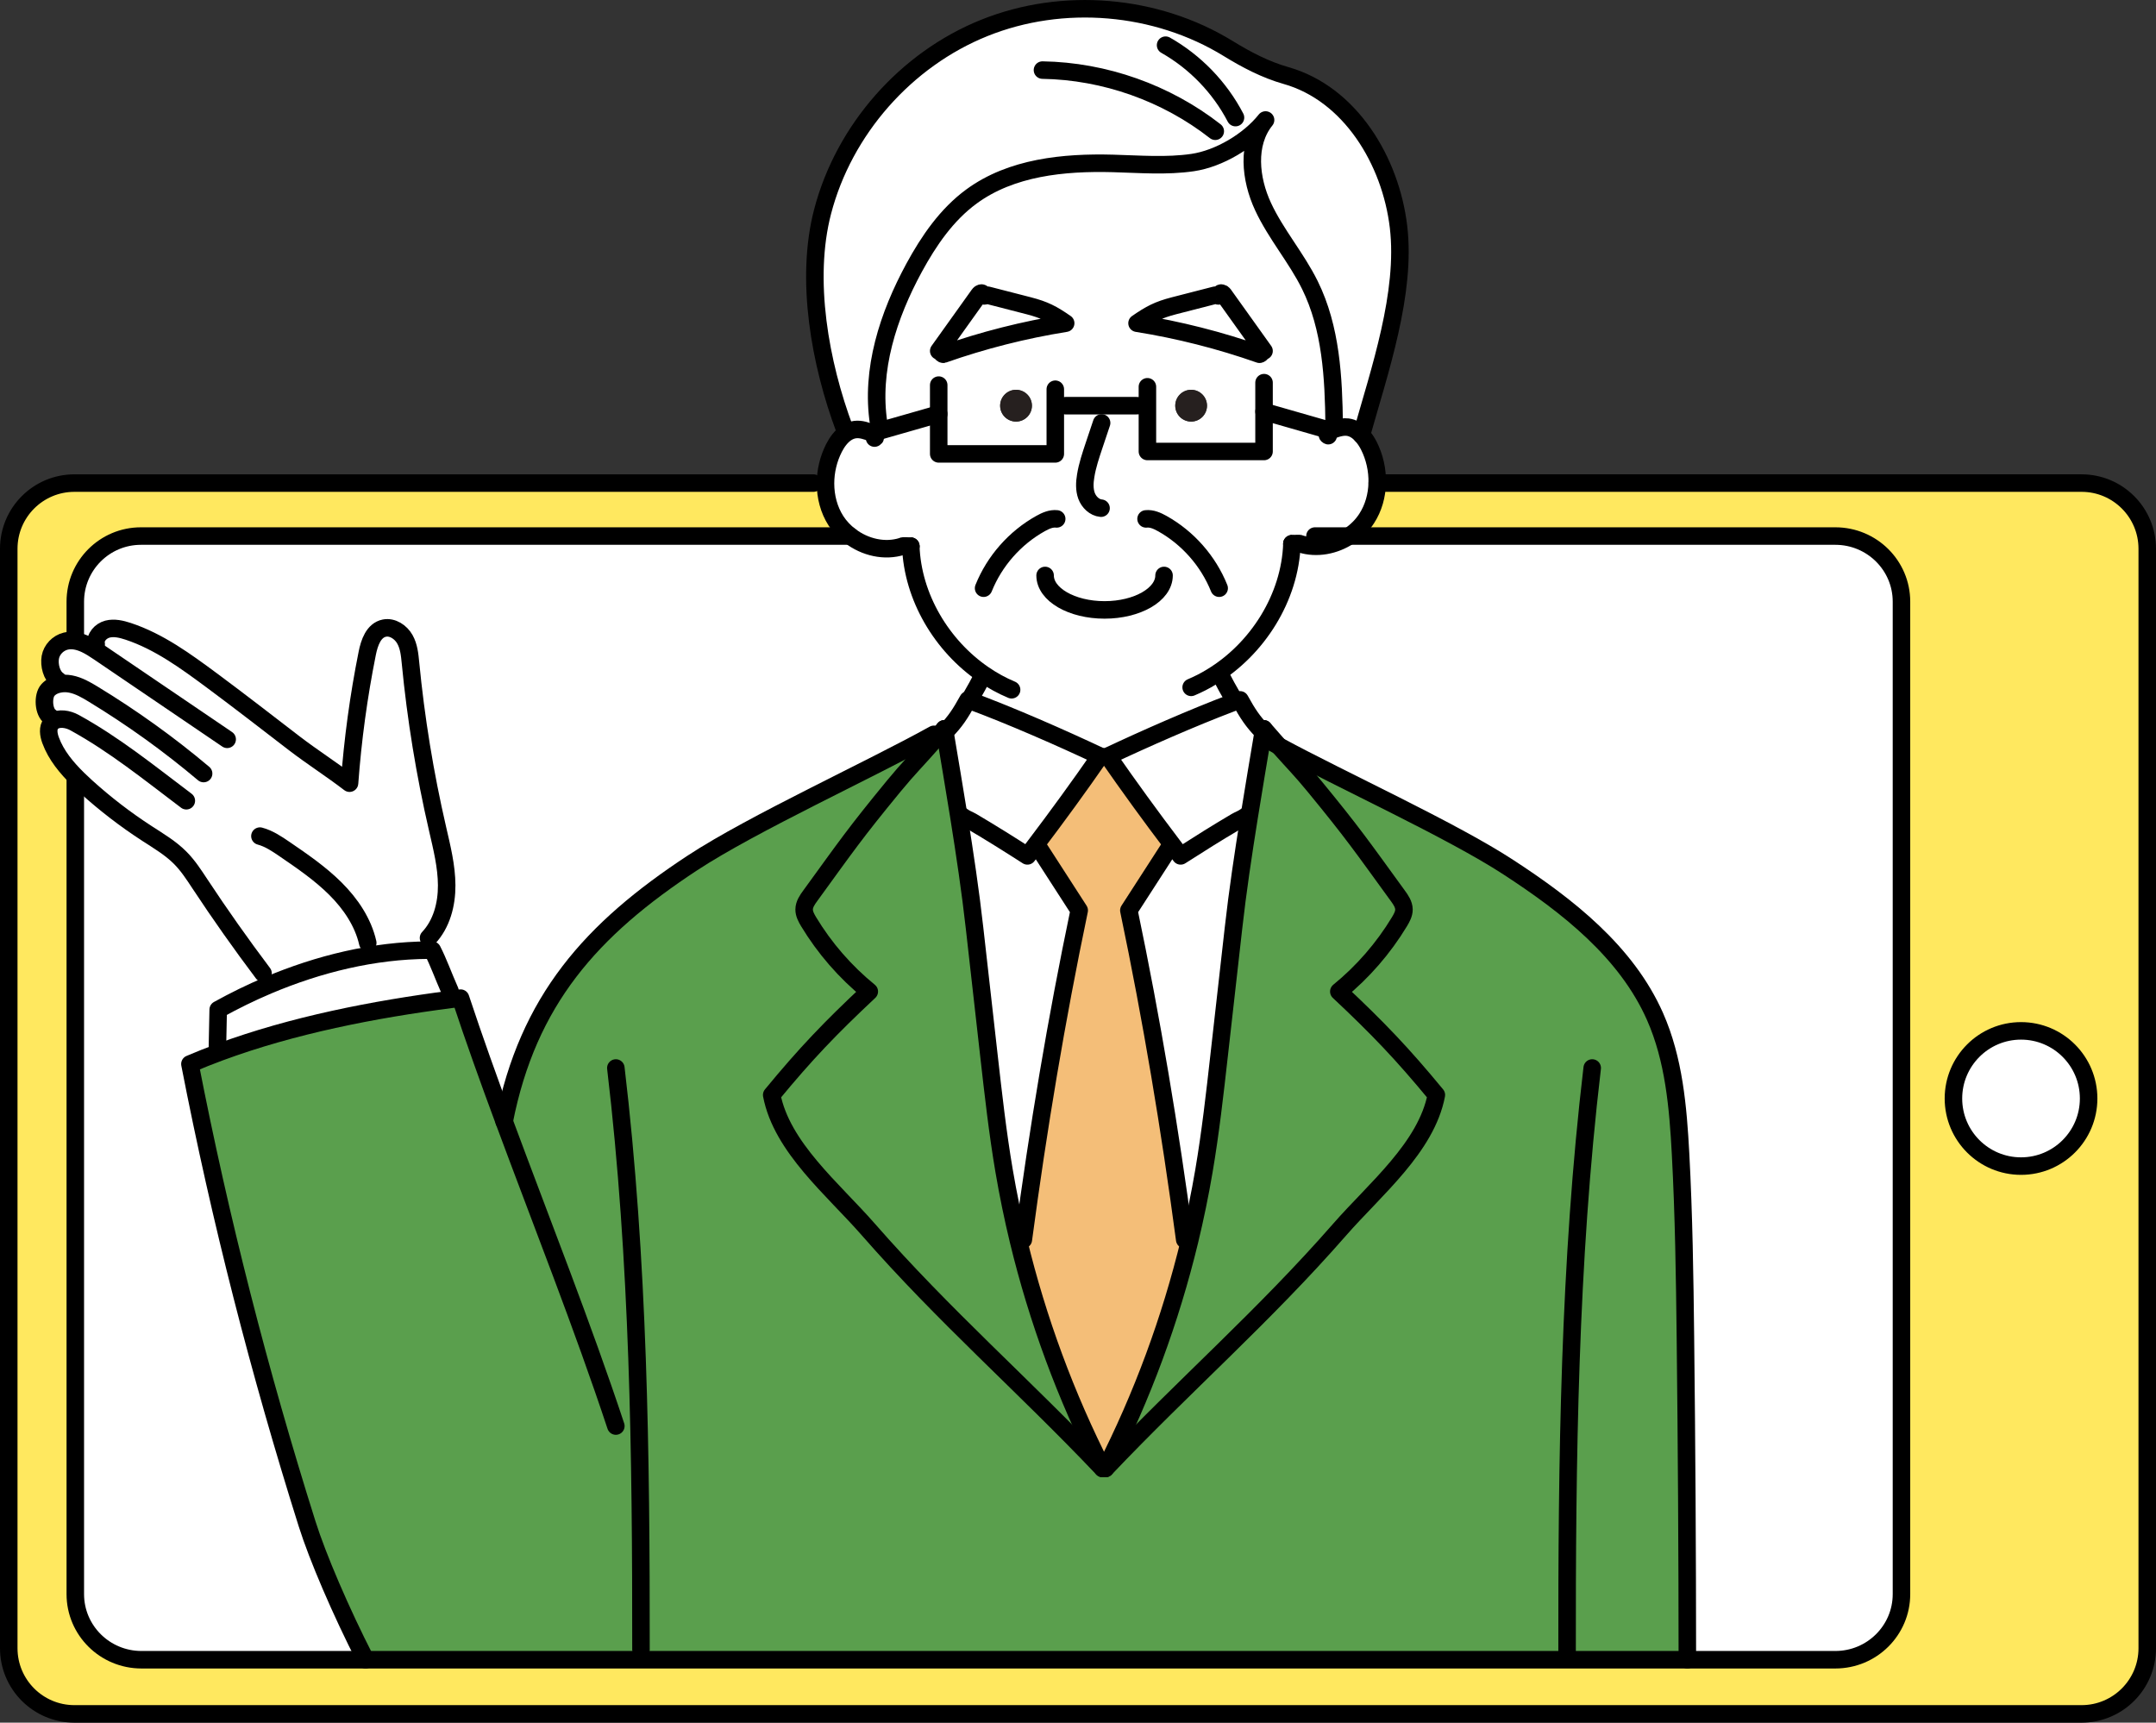
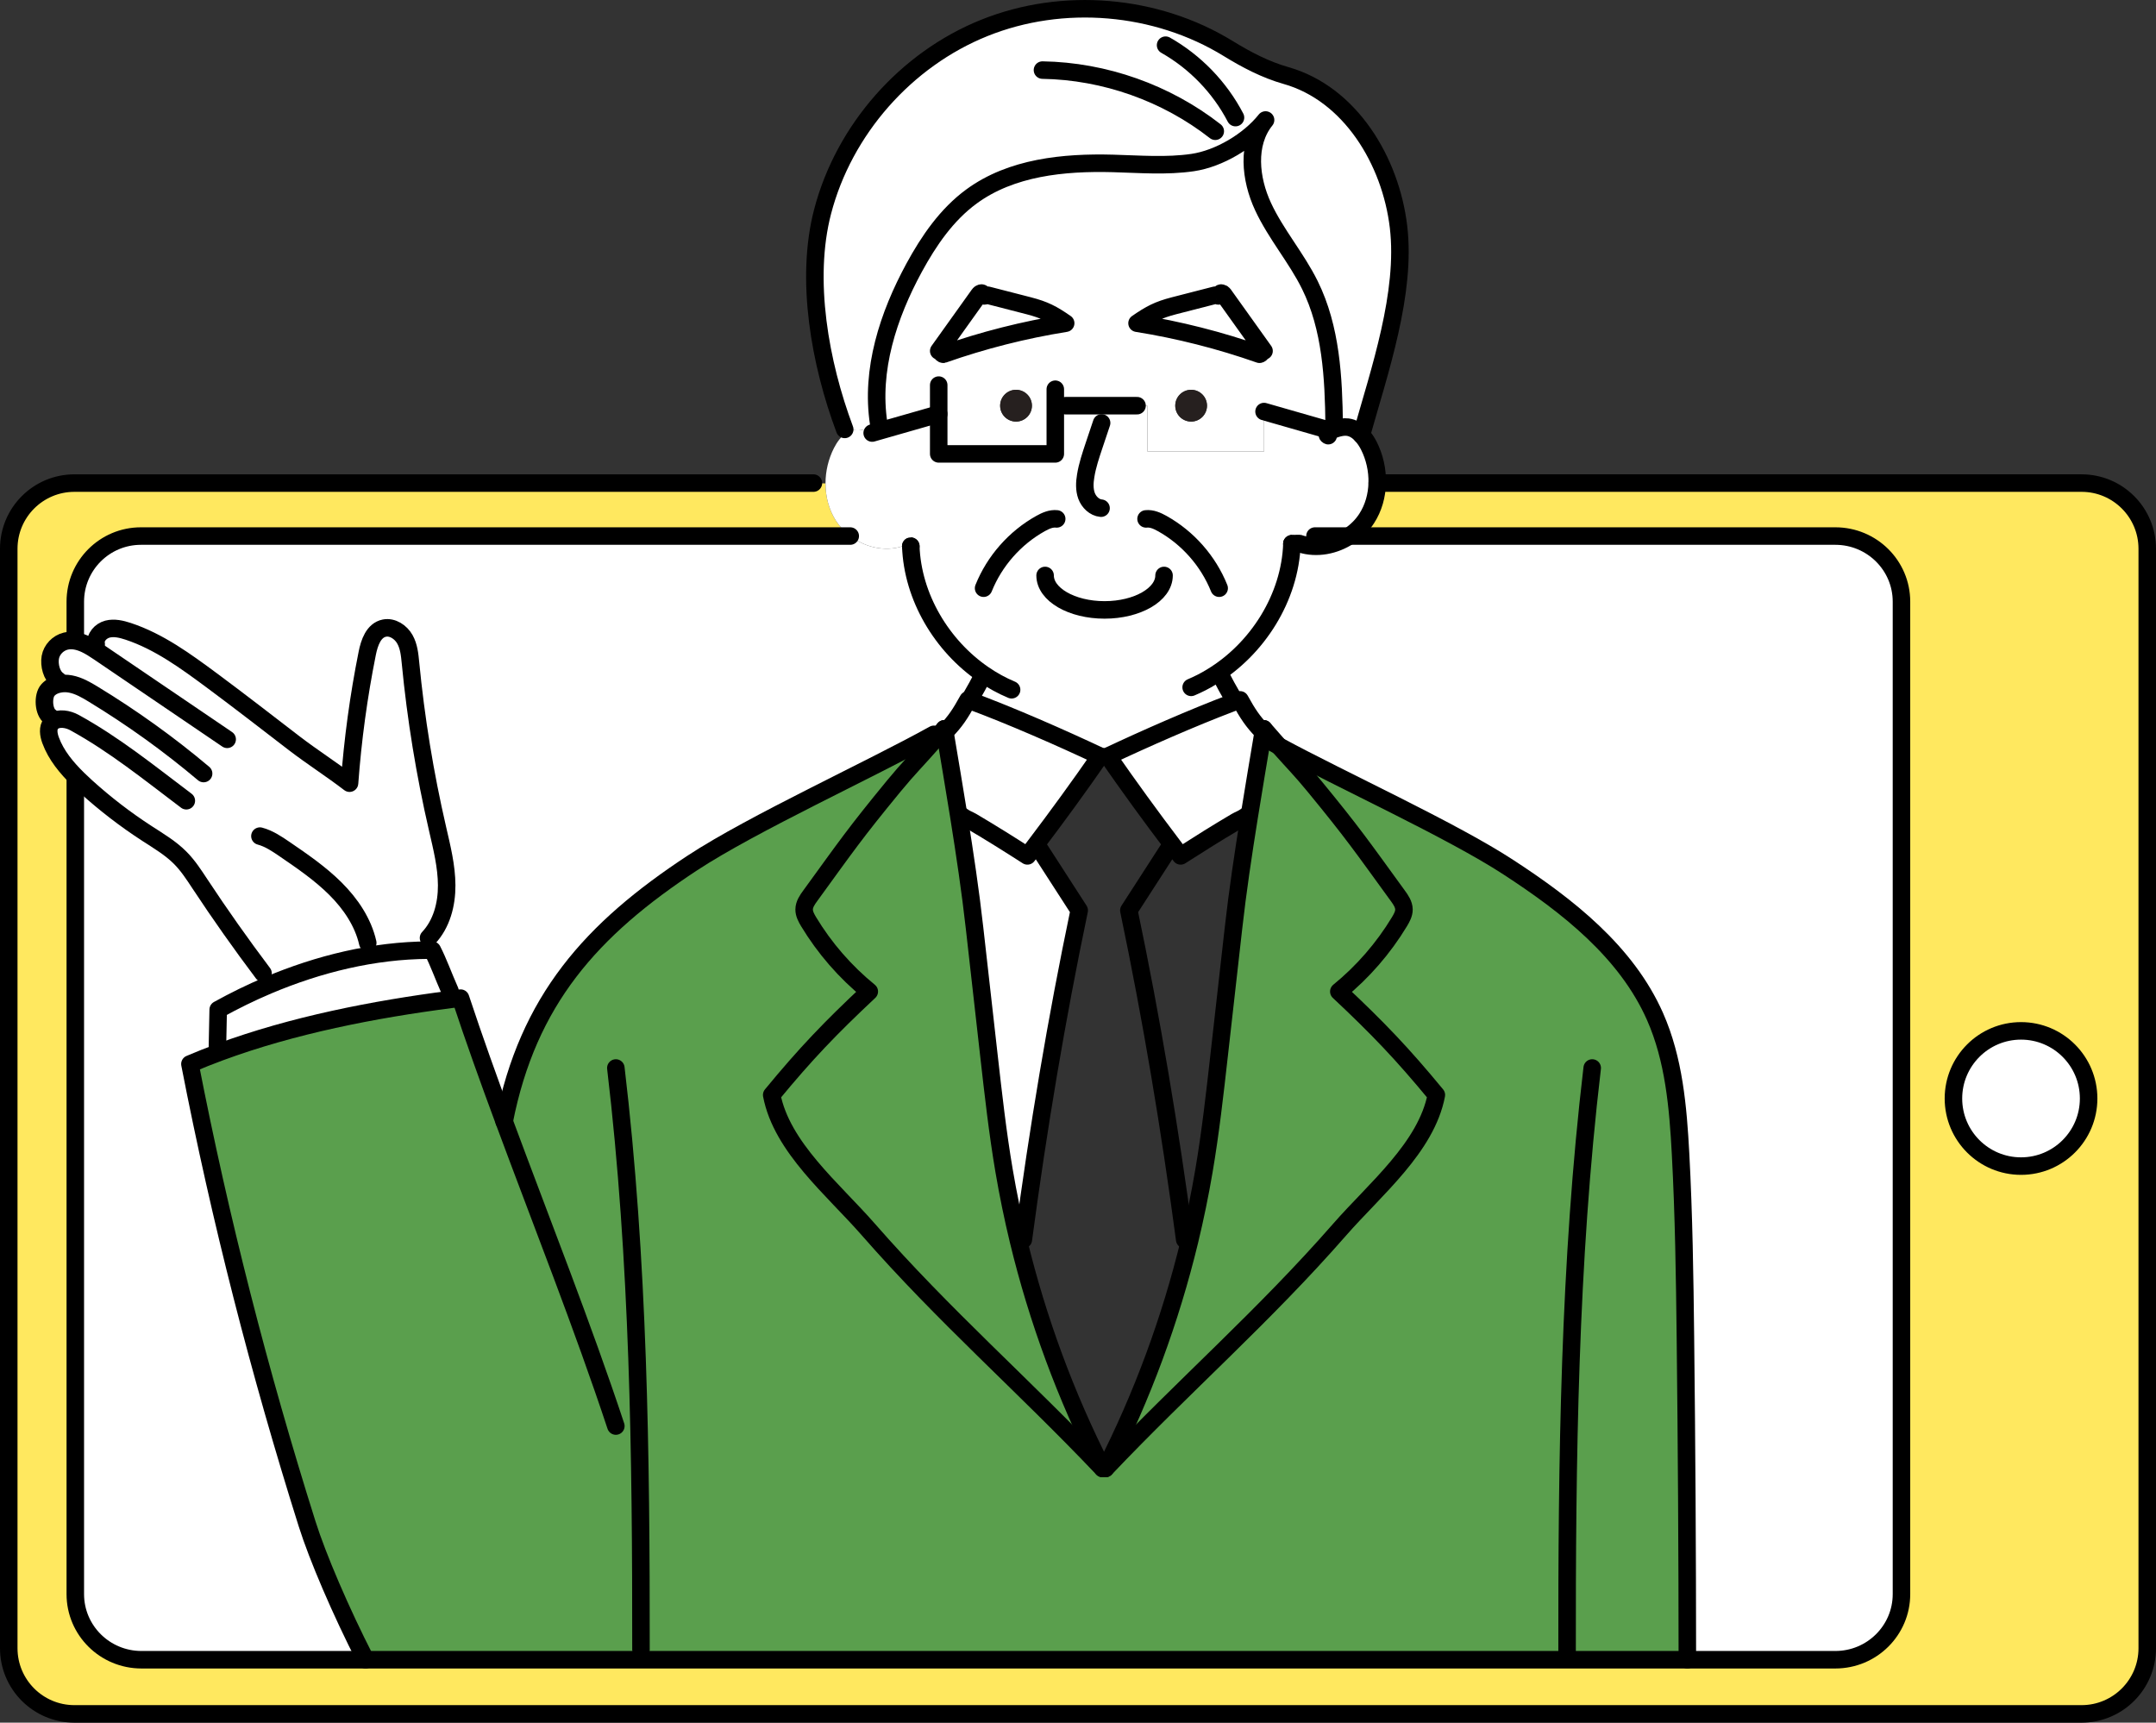
<svg xmlns="http://www.w3.org/2000/svg" id="_レイヤー_2" data-name="レイヤー_2" viewBox="0 0 492.47 393.5">
  <rect x="0" y="0" width="492.47" height="393.5" fill="#333333" stroke="none" />
  <defs>
    <style>
      .cls-1 {
        fill: none;
        stroke: #000;
        stroke-linecap: round;
        stroke-linejoin: round;
        stroke-width: 4px;
      }

      .cls-2 {
        fill: #5a9f4d;
      }

      .cls-3 {
        fill: #26201f;
      }

      .cls-4 {
        fill: #fff;
      }

      .cls-5 {
        fill: #ffe85f;
      }

      .cls-6 {
        fill: #f4be78;
      }
    </style>
  </defs>
  <g id="_レイヤー_1-2" data-name="レイヤー_1">
    <g>
      <g>
        <path class="cls-5" d="M490.47,125.35v251.15c0,8.28-6.72,15-15,15H17c-8.29,0-15-6.72-15-15V125.35c0-8.28,6.71-15,15-15h168.8l2.76.08c0,3.02.77,6.01,2.39,8.54.87,1.34,1.98,2.52,3.26,3.48H32.2c-8.29,0-15,6.72-15,15v8.94c-.73-.12-1.46-.11-2.18.06-1.78.43-3.22,1.94-3.53,3.7-.3,1.76.27,4.22,1.8,5.24l.18.87c-.97.19-1.87.64-2.52,1.36-1.24,1.36-1.04,5.08.54,6.11l.7,1.05c-.17.12-.33.26-.48.43-.88,1.04-.62,2.61-.15,3.89,1.25,3.41,3.64,6.28,6.29,8.88l-.65.13v186.03c0,8.28,6.76,14.99,15.11,14.99h386.91c8.35,0,15.11-6.71,15.11-14.99v-226.71c0-8.27-6.76-14.98-15.11-14.98h-111.06c1.6-1.05,3-2.43,4.03-4.04,1.55-2.4,2.32-5.21,2.39-8.06h160.89c8.28,0,15,6.72,15,15ZM477.08,250.93c0-8.53-6.91-15.45-15.44-15.45s-15.44,6.92-15.44,15.45,6.91,15.44,15.44,15.44,15.44-6.92,15.44-15.44Z" />
        <path class="cls-4" d="M461.64,235.48c8.53,0,15.44,6.92,15.44,15.45s-6.91,15.44-15.44,15.44-15.44-6.92-15.44-15.44,6.91-15.45,15.44-15.45Z" />
        <path class="cls-4" d="M434.33,137.43v226.71c0,8.28-6.76,14.99-15.11,14.99h-33.8c-.01-24.51-.16-49.03-.44-73.54-.16-14.02-.36-28.03-1.11-42.03-.57-10.67-1.51-21.57-5.83-31.35-6.54-14.8-19.98-25.31-33.54-34.14-13-8.48-38.2-19.96-52.41-27.67-.96-1.08-2.08-2.36-3.43-3.92-.03.18-.06.36-.09.55l-.28-.05c-2.1-2.13-3.3-3.96-5.04-7.11-.59.22-1.18.44-1.79.66l-.05-1.52c-.84-1.43-1.64-2.89-2.39-4.36l-2.26-.04c10.51-6.37,17.92-18.12,18.34-30.39.2.01,1.9-.18,1.98.03,3.71,1.18,7.83.35,11.08-1.8h111.06c8.35,0,15.11,6.71,15.11,14.98Z" />
        <path class="cls-2" d="M115.16,256.17c5.45-27.68,19.88-43.87,43.03-59.07,13.75-9.03,40.76-21.37,55.13-29.36l.72.66c-4.99,5.69-6.36,6.88-9.91,11.19-8.87,10.79-10.83,13.71-19.04,25.01-.69.94-1.4,1.97-1.41,3.14-.01,1,.5,1.93,1.01,2.79,3.66,6.06,8.37,11.49,13.87,15.96-8.98,8.42-14.46,14.14-22.29,23.63,2.3,11.98,14.02,21.52,22.05,30.71,17.28,19.77,35.43,35.55,53.54,54.62h.64c18.11-19.07,36.26-34.85,53.54-54.62,8.03-9.19,19.76-18.73,22.05-30.71-7.83-9.49-13.31-15.21-22.28-23.63,5.49-4.47,10.2-9.9,13.86-15.96.51-.86,1.03-1.79,1.02-2.79-.02-1.17-.73-2.2-1.42-3.14-8.21-11.3-10.17-14.22-19.04-25.01-3.09-3.76-4.53-5.14-8.14-9.19,14.21,7.71,39.41,19.19,52.41,27.67,13.56,8.83,27,19.34,33.54,34.14,4.32,9.78,5.26,20.68,5.83,31.35.75,14,.95,28.01,1.11,42.03.28,24.51.43,49.03.44,73.54H83.51c-5.69-11.09-10.97-23.46-13.36-31.03-10.91-34.6-19.86-69.54-26.77-105.05,2.24-.95,4.51-1.86,6.82-2.71,16.74-6.18,35.14-9.76,52.83-12.06.73-.1,1.45-.19,2.17-.28,3.07,9.28,6.45,18.7,9.96,28.17Z" />
        <path class="cls-2" d="M292.09,170.4c3.61,4.05,5.05,5.43,8.14,9.19,8.87,10.79,10.83,13.71,19.04,25.01.69.94,1.4,1.97,1.42,3.14.01,1-.51,1.93-1.02,2.79-3.66,6.06-8.37,11.49-13.86,15.96,8.97,8.42,14.45,14.14,22.28,23.63-2.29,11.98-14.02,21.52-22.05,30.71-17.28,19.77-35.43,35.55-53.54,54.62,8.41-16.51,14.86-34,19.22-52.01,1.27-5.28,2.37-10.6,3.28-15.95,1.49-8.77,2.49-17.62,3.48-26.46,1.1-9.7,2.19-19.4,3.28-29.09.92-8.22,2.21-16.86,3.59-25.46,1.05-6.58,2.16-13.13,3.22-19.45.03-.19.06-.37.09-.55,1.35,1.56,2.47,2.84,3.43,3.92Z" />
        <path class="cls-4" d="M319.45,51.84c1.79,15.13-4.33,32.83-8.46,47.5h-.01c-.85-.92-1.9-1.61-3.14-1.77-.9-.11-1.8.08-2.67.35l-.42-.71c-.12-10.95-.7-22.28-5.55-32.1-3.08-6.24-7.76-11.61-10.69-17.91-2.94-6.31-3.81-14.38.57-19.79-3.78,4.77-10.61,8.83-16.64,9.72-6.02.88-12.15.36-18.24.2-11.25-.3-23.2.89-32.28,7.54-5.67,4.15-9.75,10.1-13.11,16.27-5.92,10.89-9.99,23.37-8.1,35.62l.46,1.6-1.95.56c-1.25-.48-2.57-.96-3.91-.79-.69.09-1.32.34-1.89.7l-.47-.74c-5.63-15.04-9.11-34.19-5.06-49.73,4.87-18.71,19-34.77,36.94-41.98,17.93-7.22,39.25-5.41,55.72,4.71,4.15,2.55,8.49,4.83,13.18,6.16,14.66,4.15,23.93,19.46,25.72,34.59Z" />
        <path class="cls-4" d="M303.93,98.37c.41-.16.82-.31,1.24-.45.87-.27,1.77-.46,2.67-.35,1.24.16,2.29.85,3.14,1.78.68.71,1.23,1.57,1.67,2.42,1.34,2.63,2.01,5.63,1.93,8.58-.07,2.85-.84,5.66-2.39,8.06-1.03,1.61-2.43,2.99-4.03,4.04-3.25,2.15-7.37,2.98-11.08,1.8-.08-.21-1.78-.02-1.98-.03h0s-.02,0,0,0c-.42,12.27-7.83,24.02-18.34,30.39l2.26.04c.75,1.47,1.55,2.93,2.39,4.36l.05,1.52c-9.06,3.43-19.9,8.2-28.38,12.2h-1.8c-8.9-4.2-20.39-9.24-29.71-12.69l.38-1.03c.84-1.43,1.64-2.89,2.39-4.36l.38-.56c-9.62-6.56-16.27-17.71-16.68-29.32t0-.01h0c-.2.02-1.89-.17-1.97.04-4.01,1.28-8.5.21-11.86-2.35-1.28-.96-2.39-2.14-3.26-3.48-1.62-2.53-2.39-5.52-2.39-8.54,0-2.8.67-5.61,1.94-8.1.69-1.36,1.67-2.71,2.92-3.5.57-.36,1.2-.61,1.89-.7,1.34-.17,2.66.31,3.91.79l1.95-.56,13.25-3.79v9.11h26.63v-11.01h21.04v10.46h26.64v-9.12l15.2,4.36Z" />
        <path class="cls-4" d="M262.09,92.67h-21.04v11.01h-26.63v-9.11l-13.25,3.79-.46-1.6c-1.89-12.25,2.18-24.73,8.1-35.62,3.36-6.17,7.44-12.12,13.11-16.27,9.08-6.65,21.03-7.84,32.28-7.54,6.09.16,12.22.68,18.24-.2,6.03-.89,12.86-4.95,16.64-9.72-4.38,5.41-3.51,13.48-.57,19.79,2.93,6.3,7.61,11.67,10.69,17.91,4.85,9.82,5.43,21.15,5.55,32.1l.42.71c-.42.14-.83.29-1.24.45l-15.2-4.36v9.12h-26.64v-10.46ZM288.73,80.17l-9.24-12.93c-.19-.26-.69-.46-.72-.14.15.22-.43.65-.6.45-.18-.2-.5-.15-.76-.08-3.08.79-6.17,1.58-9.26,2.38-3.6.93-5.36,1.86-8.43,3.98,9.51,1.52,18.89,3.9,27.97,7.09.25.09.83-.92,1.04-.75ZM275.7,92.67c0-2-1.62-3.63-3.62-3.63s-3.63,1.63-3.63,3.63,1.62,3.63,3.63,3.63,3.62-1.63,3.62-3.63ZM243.42,73.83c-3.06-2.12-4.82-3.05-8.43-3.98-3.08-.8-6.17-1.59-9.25-2.38-.26-.07-.58-.12-.76.08s-.75-.23-.6-.45c-.03-.32-.54-.12-.72.14l-9.24,12.93c.21-.17.79.84,1.04.75,9.08-3.19,18.45-5.57,27.96-7.09ZM235.71,92.67c0-2-1.63-3.63-3.63-3.63s-3.63,1.63-3.63,3.63,1.62,3.63,3.63,3.63,3.63-1.63,3.63-3.63Z" />
        <path class="cls-4" d="M279.49,67.24l9.24,12.93c-.21-.17-.79.84-1.04.75-9.08-3.19-18.46-5.57-27.97-7.09,3.07-2.12,4.83-3.05,8.43-3.98,3.09-.8,6.18-1.59,9.26-2.38.26-.07.58-.12.76.08.17.2.75-.23.6-.45.03-.32.53-.12.72.14Z" />
        <path class="cls-4" d="M288.29,166.98l.28.05c-1.06,6.32-2.17,12.87-3.22,19.45l-.67-.11c-.94.7-1.67.9-2.31,1.28-4.44,2.62-8.37,5.09-12.69,7.86-.6-.78-1.19-1.57-1.77-2.35-5.1-6.73-10.04-13.53-14.83-20.43,8.48-4,19.32-8.77,28.38-12.2.61-.22,1.2-.44,1.79-.66,1.74,3.15,2.94,4.98,5.04,7.11Z" />
-         <path class="cls-4" d="M285.35,186.48c-1.38,8.6-2.67,17.24-3.59,25.46-1.09,9.69-2.18,19.39-3.28,29.09-.99,8.84-1.99,17.69-3.48,26.46-.91,5.35-2.01,10.67-3.28,15.95l-1.11-.27c-3.38-25.37-7.53-50.19-12.76-75.21,3.02-4.69,6.05-9.37,9.07-14.05l.99-.75c.58.78,1.17,1.57,1.77,2.35,4.32-2.77,8.25-5.24,12.69-7.86.64-.38,1.37-.58,2.31-1.28l.67.11Z" />
        <path class="cls-3" d="M272.08,89.04c2,0,3.62,1.63,3.62,3.63s-1.62,3.63-3.62,3.63-3.63-1.63-3.63-3.63,1.62-3.63,3.63-3.63Z" />
-         <path class="cls-6" d="M270.61,283.17l1.11.27c-4.36,18.01-10.81,35.5-19.22,52.01h-.64c-8.41-16.51-14.86-34-19.22-52.01l1.11-.27c3.38-25.37,7.53-50.19,12.76-75.21-3.02-4.69-6.04-9.37-9.07-14.05l-.99-.75c5.1-6.73,10.05-13.53,14.83-20.43h1.8c4.79,6.9,9.73,13.7,14.83,20.43l-.99.75c-3.02,4.68-6.05,9.36-9.07,14.05,5.23,25.02,9.38,49.84,12.76,75.21Z" />
        <path class="cls-4" d="M237.44,193.91c3.03,4.68,6.05,9.36,9.07,14.05-5.23,25.02-9.38,49.84-12.76,75.21l-1.11.27c-1.27-5.28-2.37-10.6-3.28-15.95-1.49-8.77-2.48-17.62-3.48-26.46-1.09-9.7-2.19-19.4-3.28-29.09-.92-8.22-2.21-16.86-3.58-25.46l.67-.11c.93.7,1.66.9,2.3,1.28,4.44,2.62,8.37,5.09,12.69,7.86.6-.78,1.19-1.57,1.77-2.35l.99.75Z" />
        <path class="cls-4" d="M234.99,69.85c3.61.93,5.37,1.86,8.43,3.98-9.51,1.52-18.88,3.9-27.96,7.09-.25.09-.83-.92-1.04-.75l9.24-12.93c.18-.26.69-.46.72-.14-.15.22.42.65.6.45s.5-.15.76-.08c3.08.79,6.17,1.58,9.25,2.38Z" />
        <path class="cls-4" d="M251.28,172.73c-4.78,6.9-9.73,13.7-14.83,20.43-.58.78-1.17,1.57-1.77,2.35-4.32-2.77-8.25-5.24-12.69-7.86-.64-.38-1.37-.58-2.3-1.28l-.67.11c-1.06-6.58-2.16-13.13-3.22-19.45l.28-.05c2.09-2.13,3.29-3.96,5.03-7.11.15.06.31.11.46.17,9.32,3.45,20.81,8.49,29.71,12.69Z" />
        <path class="cls-2" d="M232.64,283.44c4.36,18.01,10.81,35.5,19.22,52.01-18.11-19.07-36.26-34.85-53.54-54.62-8.03-9.19-19.75-18.73-22.05-30.71,7.83-9.49,13.31-15.21,22.29-23.63-5.5-4.47-10.21-9.9-13.87-15.96-.51-.86-1.02-1.79-1.01-2.79,0-1.17.72-2.2,1.41-3.14,8.21-11.3,10.17-14.22,19.04-25.01,3.55-4.31,4.92-5.5,9.91-11.19.52-.59,1.07-1.23,1.67-1.92.03.18.06.36.09.55,1.06,6.32,2.16,12.87,3.22,19.45,1.37,8.6,2.66,17.24,3.58,25.46,1.09,9.69,2.19,19.39,3.28,29.09,1,8.84,1.99,17.69,3.48,26.46.91,5.35,2.01,10.67,3.28,15.95Z" />
        <circle class="cls-3" cx="232.08" cy="92.67" r="3.63" />
        <path class="cls-4" d="M224.72,154.09l-.38.56c-.75,1.47-1.55,2.93-2.39,4.36l-.38,1.03c-.15-.06-.31-.11-.46-.17-1.74,3.15-2.94,4.98-5.03,7.11l-.28.05c-.03-.19-.06-.37-.09-.55-.6.69-1.15,1.33-1.67,1.92l-.72-.66c-14.37,7.99-41.38,20.33-55.13,29.36-23.15,15.2-37.58,31.39-43.03,59.07-3.51-9.47-6.89-18.89-9.96-28.17-.72.09-1.44.18-2.17.28l-.24-1.91c-1.58-3.58-2.63-6.59-4.04-9.33h-.83l-.04-2.78c3-3.18,4.17-7.68,4.15-12.03s-1.1-8.64-2.08-12.9c-2.89-12.51-4.96-25.19-6.19-37.94-.18-1.84-.36-3.75-1.29-5.38-.92-1.63-2.82-2.9-4.67-2.53-2.48.5-3.44,3.36-3.92,5.77-1.96,9.78-3.31,19.69-4.04,29.65-3.99-3.07-8.58-6.01-12.57-9.07-6.1-4.69-12.7-9.81-18.88-14.39-5.96-4.41-12.06-8.89-19.12-11.23-1.53-.5-3.19-.9-4.73-.5-1.55.41-2.88,1.88-2.57,3.42l-2.44.02c-.77-.36-1.55-.63-2.34-.76v-.08s.01-8.86.01-8.86c0-8.28,6.71-15,15-15h162.01c3.36,2.56,7.85,3.63,11.86,2.35.08-.21,1.77-.02,1.97-.03.41,11.61,7.06,22.76,16.68,29.32Z" />
        <path class="cls-4" d="M102.79,226.37l.24,1.91c-17.69,2.3-36.09,5.88-52.83,12.06l-.53-1.43c.06-2.76.11-5.52.17-8.28,3.65-2.02,7.45-3.89,11.35-5.54,11.6-4.91,24.16-7.99,36.73-8.05h.83c1.41,2.74,2.46,5.75,4.04,9.33Z" />
        <path class="cls-4" d="M12.19,164.78l-.7-1.05c-1.58-1.03-1.78-4.75-.54-6.11.65-.72,1.55-1.17,2.52-1.36l-.18-.87c-1.53-1.02-2.1-3.48-1.8-5.24.31-1.76,1.75-3.27,3.53-3.7.72-.17,1.45-.18,2.17-.06.79.13,1.57.4,2.34.76l2.44-.02c-.31-1.54,1.02-3.01,2.57-3.42,1.54-.4,3.2,0,4.73.5,7.06,2.34,13.16,6.82,19.12,11.23,6.18,4.58,12.78,9.7,18.88,14.39,3.99,3.06,8.58,6,12.57,9.07.73-9.96,2.08-19.87,4.04-29.65.48-2.41,1.44-5.27,3.92-5.77,1.85-.37,3.75.9,4.67,2.53.93,1.63,1.11,3.54,1.29,5.38,1.23,12.75,3.3,25.43,6.19,37.94.98,4.26,2.06,8.55,2.08,12.9s-1.15,8.85-4.15,12.03l.04,2.78c-12.57.06-25.13,3.14-36.73,8.05l-1.11-2.76c-5.02-6.67-9.84-13.49-14.43-20.45-1.35-2.05-2.7-4.13-4.44-5.89-2.21-2.24-4.97-3.87-7.62-5.59-4.91-3.18-9.56-6.76-13.88-10.67-.63-.57-1.25-1.15-1.86-1.75-2.65-2.6-5.04-5.47-6.29-8.88-.47-1.28-.73-2.85.15-3.89.15-.17.31-.31.48-.43Z" />
        <path class="cls-4" d="M83.51,379.13h-51.2c-8.35,0-15.11-6.71-15.11-14.99v-186.03l.65-.13c.61.6,1.23,1.18,1.86,1.75,4.32,3.91,8.97,7.49,13.88,10.67,2.65,1.72,5.41,3.35,7.62,5.59,1.74,1.76,3.09,3.84,4.44,5.89,4.59,6.96,9.41,13.78,14.43,20.45l1.11,2.76c-3.9,1.65-7.7,3.52-11.35,5.54-.06,2.76-.11,5.52-.17,8.28l.53,1.43c-2.31.85-4.58,1.76-6.82,2.71,6.91,35.51,15.86,70.45,26.77,105.05,2.39,7.57,7.67,19.94,13.36,31.03Z" />
      </g>
      <g>
        <path class="cls-1" d="M185.8,110.35H17c-8.29,0-15,6.72-15,15v251.15c0,8.28,6.71,15,15,15h458.47c8.28,0,15-6.72,15-15V125.35c0-8.28-6.72-15-15-15h-160.88" />
        <path class="cls-1" d="M17.2,178.11v186.03c0,8.28,6.76,14.99,15.11,14.99h386.91c8.35,0,15.11-6.71,15.11-14.99v-226.71c0-8.27-6.76-14.98-15.11-14.98h-118.86" />
        <path class="cls-1" d="M194.21,122.45H32.2c-8.29,0-15,6.72-15,15v8.86" />
        <path class="cls-1" d="M477.08,250.93c0,8.52-6.91,15.44-15.44,15.44s-15.44-6.92-15.44-15.44,6.91-15.45,15.44-15.45,15.44,6.92,15.44,15.45Z" />
        <path class="cls-1" d="M215.71,166.48c-.6.69-1.15,1.33-1.67,1.92-4.99,5.69-6.36,6.88-9.91,11.19-8.87,10.79-10.83,13.71-19.04,25.01-.69.94-1.4,1.97-1.41,3.14-.01,1,.5,1.93,1.01,2.79,3.66,6.06,8.37,11.49,13.87,15.96-8.98,8.42-14.46,14.14-22.29,23.63,2.3,11.98,14.02,21.52,22.05,30.71,17.28,19.77,35.43,35.55,53.54,54.62" />
        <path class="cls-1" d="M213.32,167.74c-14.37,7.99-41.38,20.33-55.13,29.36-23.15,15.2-37.58,31.39-43.03,59.07" />
        <path class="cls-1" d="M140.67,243.96c5.22,44.06,5.77,88.42,5.74,132.83" />
        <path class="cls-1" d="M208.04,124.77c.41,11.61,7.06,22.76,16.68,29.32,2,1.37,4.12,2.54,6.35,3.47" />
        <path class="cls-1" d="M208.04,124.77s.03,0,0-.01h0Z" />
-         <path class="cls-1" d="M199.76,100.07c.53-.17-.01-.95-.54-1.15-1.25-.48-2.57-.96-3.91-.79-.69.09-1.32.34-1.89.7-1.25.79-2.23,2.14-2.92,3.5-1.27,2.49-1.94,5.3-1.94,8.1,0,3.02.77,6.01,2.39,8.54.87,1.34,1.98,2.52,3.26,3.48,3.36,2.56,7.85,3.63,11.86,2.35.08-.21,1.77-.02,1.97-.03" />
        <path class="cls-1" d="M243.42,73.83c-9.51,1.52-18.88,3.9-27.96,7.09-.25.09-.83-.92-1.04-.75l9.24-12.93c.18-.26.69-.46.72-.14-.15.22.42.65.6.45s.5-.15.76-.08c3.08.79,6.17,1.58,9.25,2.38,3.61.93,5.37,1.86,8.43,3.98Z" />
        <polyline class="cls-1" points="241.05 88.91 241.05 92.67 241.05 103.68 214.42 103.68 214.42 94.57 214.42 87.97" />
        <polyline class="cls-1" points="199.22 98.92 201.17 98.36 214.42 94.57" />
        <path class="cls-1" d="M241.37,118.53c-1.3-.14-2.56.43-3.69,1.06-5.85,3.26-10.52,8.56-13.01,14.77" />
        <path class="cls-1" d="M295.1,124.22c-.42,12.27-7.83,24.02-18.34,30.39-1.5.92-3.06,1.72-4.68,2.4" />
        <path class="cls-1" d="M295.1,124.22s-.03,0,0-.01h0Z" />
        <path class="cls-1" d="M303.39,99.52c-.54-.17.01-.96.54-1.15.41-.16.82-.31,1.24-.45.87-.27,1.77-.46,2.67-.35,1.24.16,2.29.85,3.14,1.78.68.71,1.23,1.57,1.67,2.42,1.34,2.63,2.01,5.63,1.93,8.58-.07,2.85-.84,5.66-2.39,8.06-1.03,1.61-2.43,2.99-4.03,4.04-3.25,2.15-7.37,2.98-11.08,1.8-.08-.21-1.78-.02-1.98-.03" />
        <path class="cls-1" d="M259.72,73.83c9.51,1.52,18.89,3.9,27.97,7.09.25.09.83-.92,1.04-.75l-9.24-12.93c-.19-.26-.69-.46-.72-.14.15.22-.43.65-.6.45-.18-.2-.5-.15-.76-.08-3.08.79-6.17,1.58-9.26,2.38-3.6.93-5.36,1.86-8.43,3.98Z" />
-         <polyline class="cls-1" points="262.09 88.35 262.09 92.67 262.09 103.13 288.73 103.13 288.73 94.01 288.73 87.41" />
        <line class="cls-1" x1="303.93" y1="98.37" x2="288.73" y2="94.01" />
        <path class="cls-1" d="M261.78,118.53c1.3-.14,2.56.43,3.69,1.06,5.85,3.26,10.52,8.56,13.01,14.77" />
        <path class="cls-1" d="M304.75,97.21c-.12-10.95-.7-22.28-5.55-32.1-3.08-6.24-7.76-11.61-10.69-17.91-2.94-6.31-3.81-14.38.57-19.79-3.78,4.77-10.61,8.83-16.64,9.72-6.02.88-12.15.36-18.24.2-11.25-.3-23.2.89-32.28,7.54-5.67,4.15-9.75,10.1-13.11,16.27-5.92,10.89-9.99,23.37-8.1,35.62" />
        <path class="cls-1" d="M310.99,99.34c4.13-14.67,10.25-32.37,8.46-47.5-1.79-15.13-11.06-30.44-25.72-34.59-4.69-1.33-9.03-3.61-13.18-6.16-16.47-10.12-37.79-11.93-55.72-4.71-17.94,7.21-32.07,23.27-36.94,41.98-4.05,15.54-.57,34.69,5.06,49.73" />
        <line class="cls-1" x1="243.42" y1="92.67" x2="259.72" y2="92.67" />
        <path class="cls-1" d="M265.89,131.45c0,4.35-6.09,7.87-13.59,7.87s-13.58-3.52-13.58-7.87" />
        <path class="cls-1" d="M251.63,96.61c-.58,1.72-1.16,3.44-1.73,5.16-.76,2.28-1.53,4.56-1.91,6.93-.25,1.51-.33,3.11.19,4.55.53,1.44,1.8,2.69,3.32,2.83" />
        <path class="cls-1" d="M238.12,16.01c14.2.23,28.28,5.22,39.47,13.97" />
        <path class="cls-1" d="M266.24,10.32c6.76,3.83,12.38,9.65,15.97,16.54" />
        <path class="cls-1" d="M251.28,172.73c-4.78,6.9-9.73,13.7-14.83,20.43-.58.78-1.17,1.57-1.77,2.35-4.32-2.77-8.25-5.24-12.69-7.86-.64-.38-1.37-.58-2.3-1.28" />
        <path class="cls-1" d="M216.08,166.98c2.09-2.13,3.29-3.96,5.03-7.11.15.06.31.11.46.17,9.32,3.45,20.81,8.49,29.71,12.69" />
        <path class="cls-1" d="M215.71,166.48c.03.18.06.36.09.55,1.06,6.32,2.16,12.87,3.22,19.45,1.37,8.6,2.66,17.24,3.58,25.46,1.09,9.69,2.19,19.39,3.28,29.09,1,8.84,1.99,17.69,3.48,26.46.91,5.35,2.01,10.67,3.28,15.95,4.36,18.01,10.81,35.5,19.22,52.01" />
        <path class="cls-1" d="M237.44,193.91c3.03,4.68,6.05,9.36,9.07,14.05-5.23,25.02-9.38,49.84-12.76,75.21" />
        <path class="cls-1" d="M221.95,159.01c.84-1.43,1.64-2.89,2.39-4.36" />
        <path class="cls-1" d="M288.66,166.48c1.35,1.56,2.47,2.84,3.43,3.92,3.61,4.05,5.05,5.43,8.14,9.19,8.87,10.79,10.83,13.71,19.04,25.01.69.94,1.4,1.97,1.42,3.14.01,1-.51,1.93-1.02,2.79-3.66,6.06-8.37,11.49-13.86,15.96,8.97,8.42,14.45,14.14,22.28,23.63-2.29,11.98-14.02,21.52-22.05,30.71-17.28,19.77-35.43,35.55-53.54,54.62" />
        <path class="cls-1" d="M290.94,169.77c.37.21.76.42,1.15.63,14.21,7.71,39.41,19.19,52.41,27.67,13.56,8.83,27,19.34,33.54,34.14,4.32,9.78,5.26,20.68,5.83,31.35.75,14,.95,28.01,1.11,42.03.28,24.51.43,49.03.44,73.54" />
        <path class="cls-1" d="M363.69,243.96c-5.28,44.61-5.78,89.53-5.74,134.5" />
        <path class="cls-1" d="M253.08,172.73c4.79,6.9,9.73,13.7,14.83,20.43.58.78,1.17,1.57,1.77,2.35,4.32-2.77,8.25-5.24,12.69-7.86.64-.38,1.37-.58,2.31-1.28" />
        <path class="cls-1" d="M288.29,166.98c-2.1-2.13-3.3-3.96-5.04-7.11-.59.22-1.18.44-1.79.66-9.06,3.43-19.9,8.2-28.38,12.2" />
        <path class="cls-1" d="M288.66,166.48c-.03.18-.06.36-.09.55-1.06,6.32-2.17,12.87-3.22,19.45-1.38,8.6-2.67,17.24-3.59,25.46-1.09,9.69-2.18,19.39-3.28,29.09-.99,8.84-1.99,17.69-3.48,26.46-.91,5.35-2.01,10.67-3.28,15.95-4.36,18.01-10.81,35.5-19.22,52.01" />
        <path class="cls-1" d="M266.92,193.91c-3.02,4.68-6.05,9.36-9.07,14.05,5.23,25.02,9.38,49.84,12.76,75.21" />
        <path class="cls-1" d="M281.41,159.01c-.84-1.43-1.64-2.89-2.39-4.36" />
        <path class="cls-1" d="M140.67,325.75c-7.53-22.75-16.9-46.34-25.51-69.58-3.51-9.47-6.89-18.89-9.96-28.17-.72.09-1.44.18-2.17.28-17.69,2.3-36.09,5.88-52.83,12.06-2.31.85-4.58,1.76-6.82,2.71,6.91,35.51,15.86,70.45,26.77,105.05,2.39,7.57,7.67,19.94,13.36,31.03" />
        <path class="cls-1" d="M49.67,238.91c.06-2.76.11-5.52.17-8.28,3.65-2.02,7.45-3.89,11.35-5.54,11.6-4.91,24.16-7.99,36.73-8.05h.83c1.41,2.74,2.46,5.75,4.04,9.33" />
        <path class="cls-1" d="M97.88,214.26c3-3.18,4.17-7.68,4.15-12.03s-1.1-8.64-2.08-12.9c-2.89-12.51-4.96-25.19-6.19-37.94-.18-1.84-.36-3.75-1.29-5.38-.92-1.63-2.82-2.9-4.67-2.53-2.48.5-3.44,3.36-3.92,5.77-1.96,9.78-3.31,19.69-4.04,29.65-3.99-3.07-8.58-6.01-12.57-9.07-6.1-4.69-12.7-9.81-18.88-14.39-5.96-4.41-12.06-8.89-19.12-11.23-1.53-.5-3.19-.9-4.73-.5-1.55.41-2.88,1.88-2.57,3.42" />
        <path class="cls-1" d="M51.89,168.88c-9.77-6.63-19.53-13.27-29.3-19.9-.97-.65-1.99-1.32-3.06-1.83-.77-.36-1.55-.63-2.34-.76-.72-.12-1.45-.11-2.17.06-1.78.43-3.22,1.94-3.53,3.7-.3,1.76.27,4.22,1.8,5.24" />
        <path class="cls-1" d="M46.51,176.7c-7.91-6.67-16.36-12.75-25.23-18.14-1.61-.98-3.28-1.95-5.14-2.31-.87-.17-1.8-.18-2.67.01-.97.19-1.87.64-2.52,1.36-1.24,1.36-1.04,5.08.54,6.11" />
        <path class="cls-1" d="M42.56,182.91c-8.5-6.41-16.42-12.84-25.56-17.86-1.46-.8-3.52-1.15-4.81-.27-.17.12-.33.26-.48.43-.88,1.04-.62,2.61-.15,3.89,1.25,3.41,3.64,6.28,6.29,8.88.61.6,1.23,1.18,1.86,1.75,4.32,3.91,8.97,7.49,13.88,10.67,2.65,1.72,5.41,3.35,7.62,5.59,1.74,1.76,3.09,3.84,4.44,5.89,4.59,6.96,9.41,13.78,14.43,20.45" />
        <path class="cls-1" d="M59.37,190.99c2.07.55,3.88,1.78,5.64,2.98,4.06,2.78,8.15,5.58,11.62,9.04,3.47,3.46,6.31,7.67,7.37,12.37" />
      </g>
    </g>
  </g>
</svg>